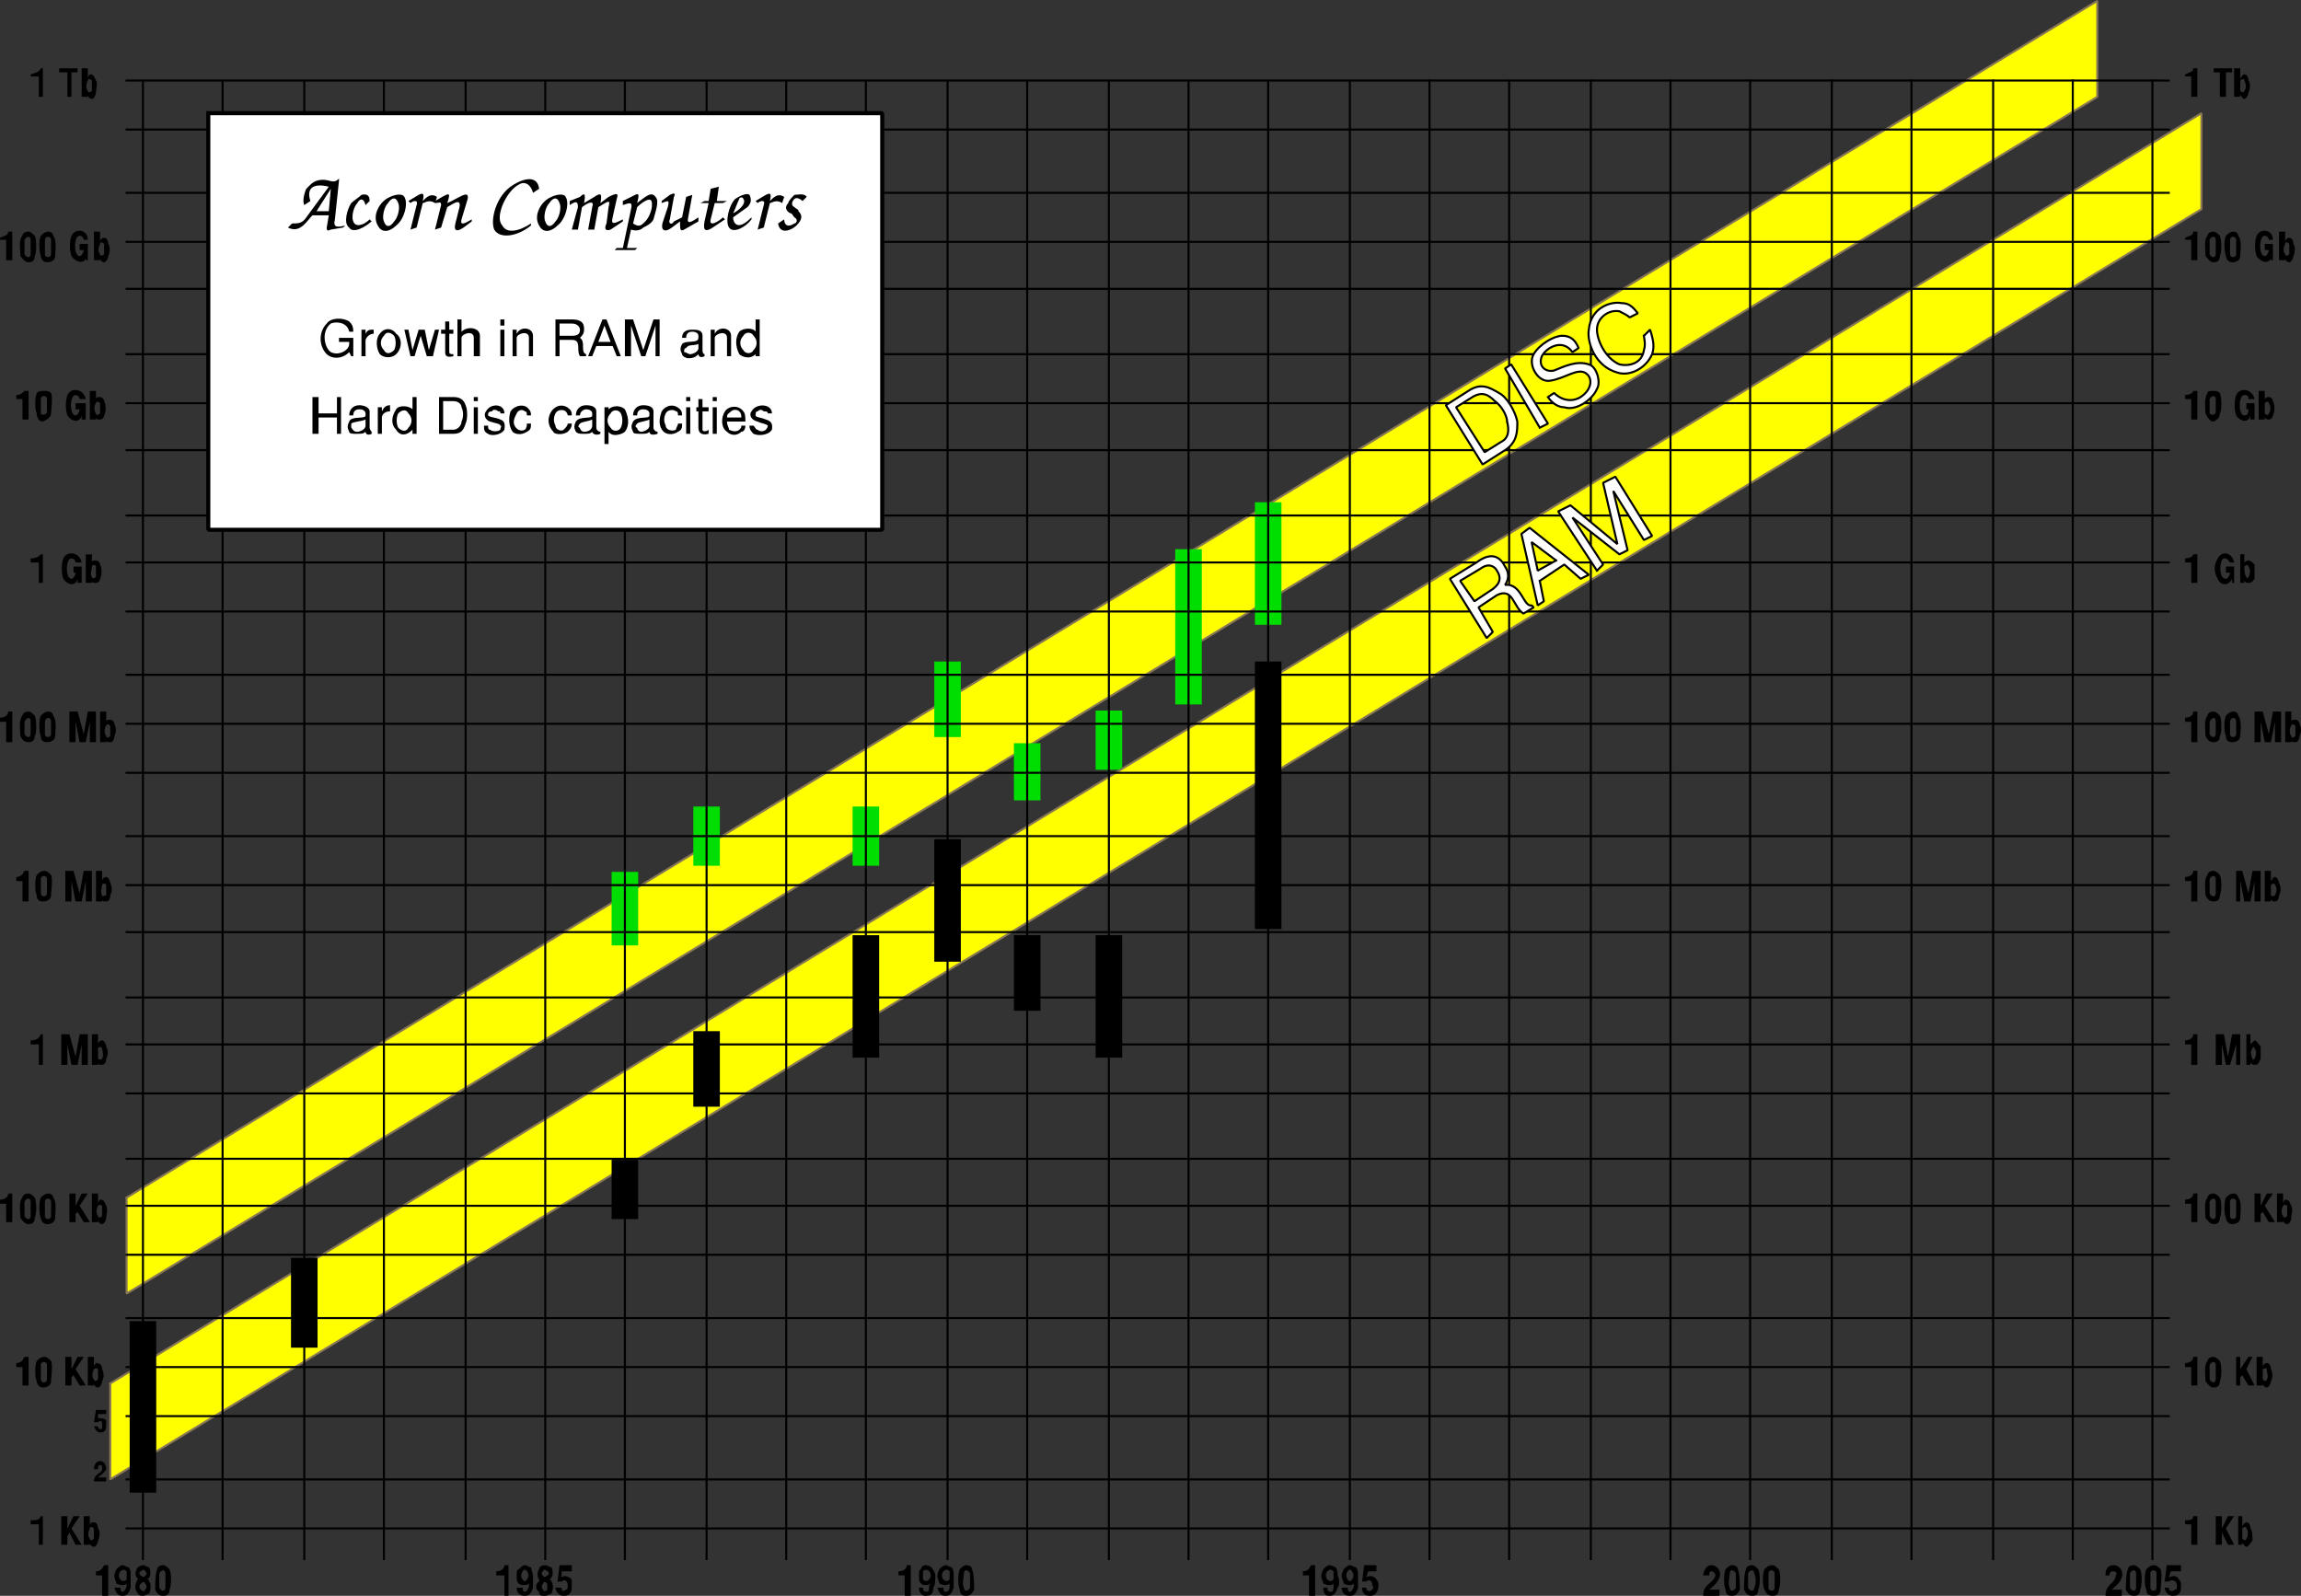
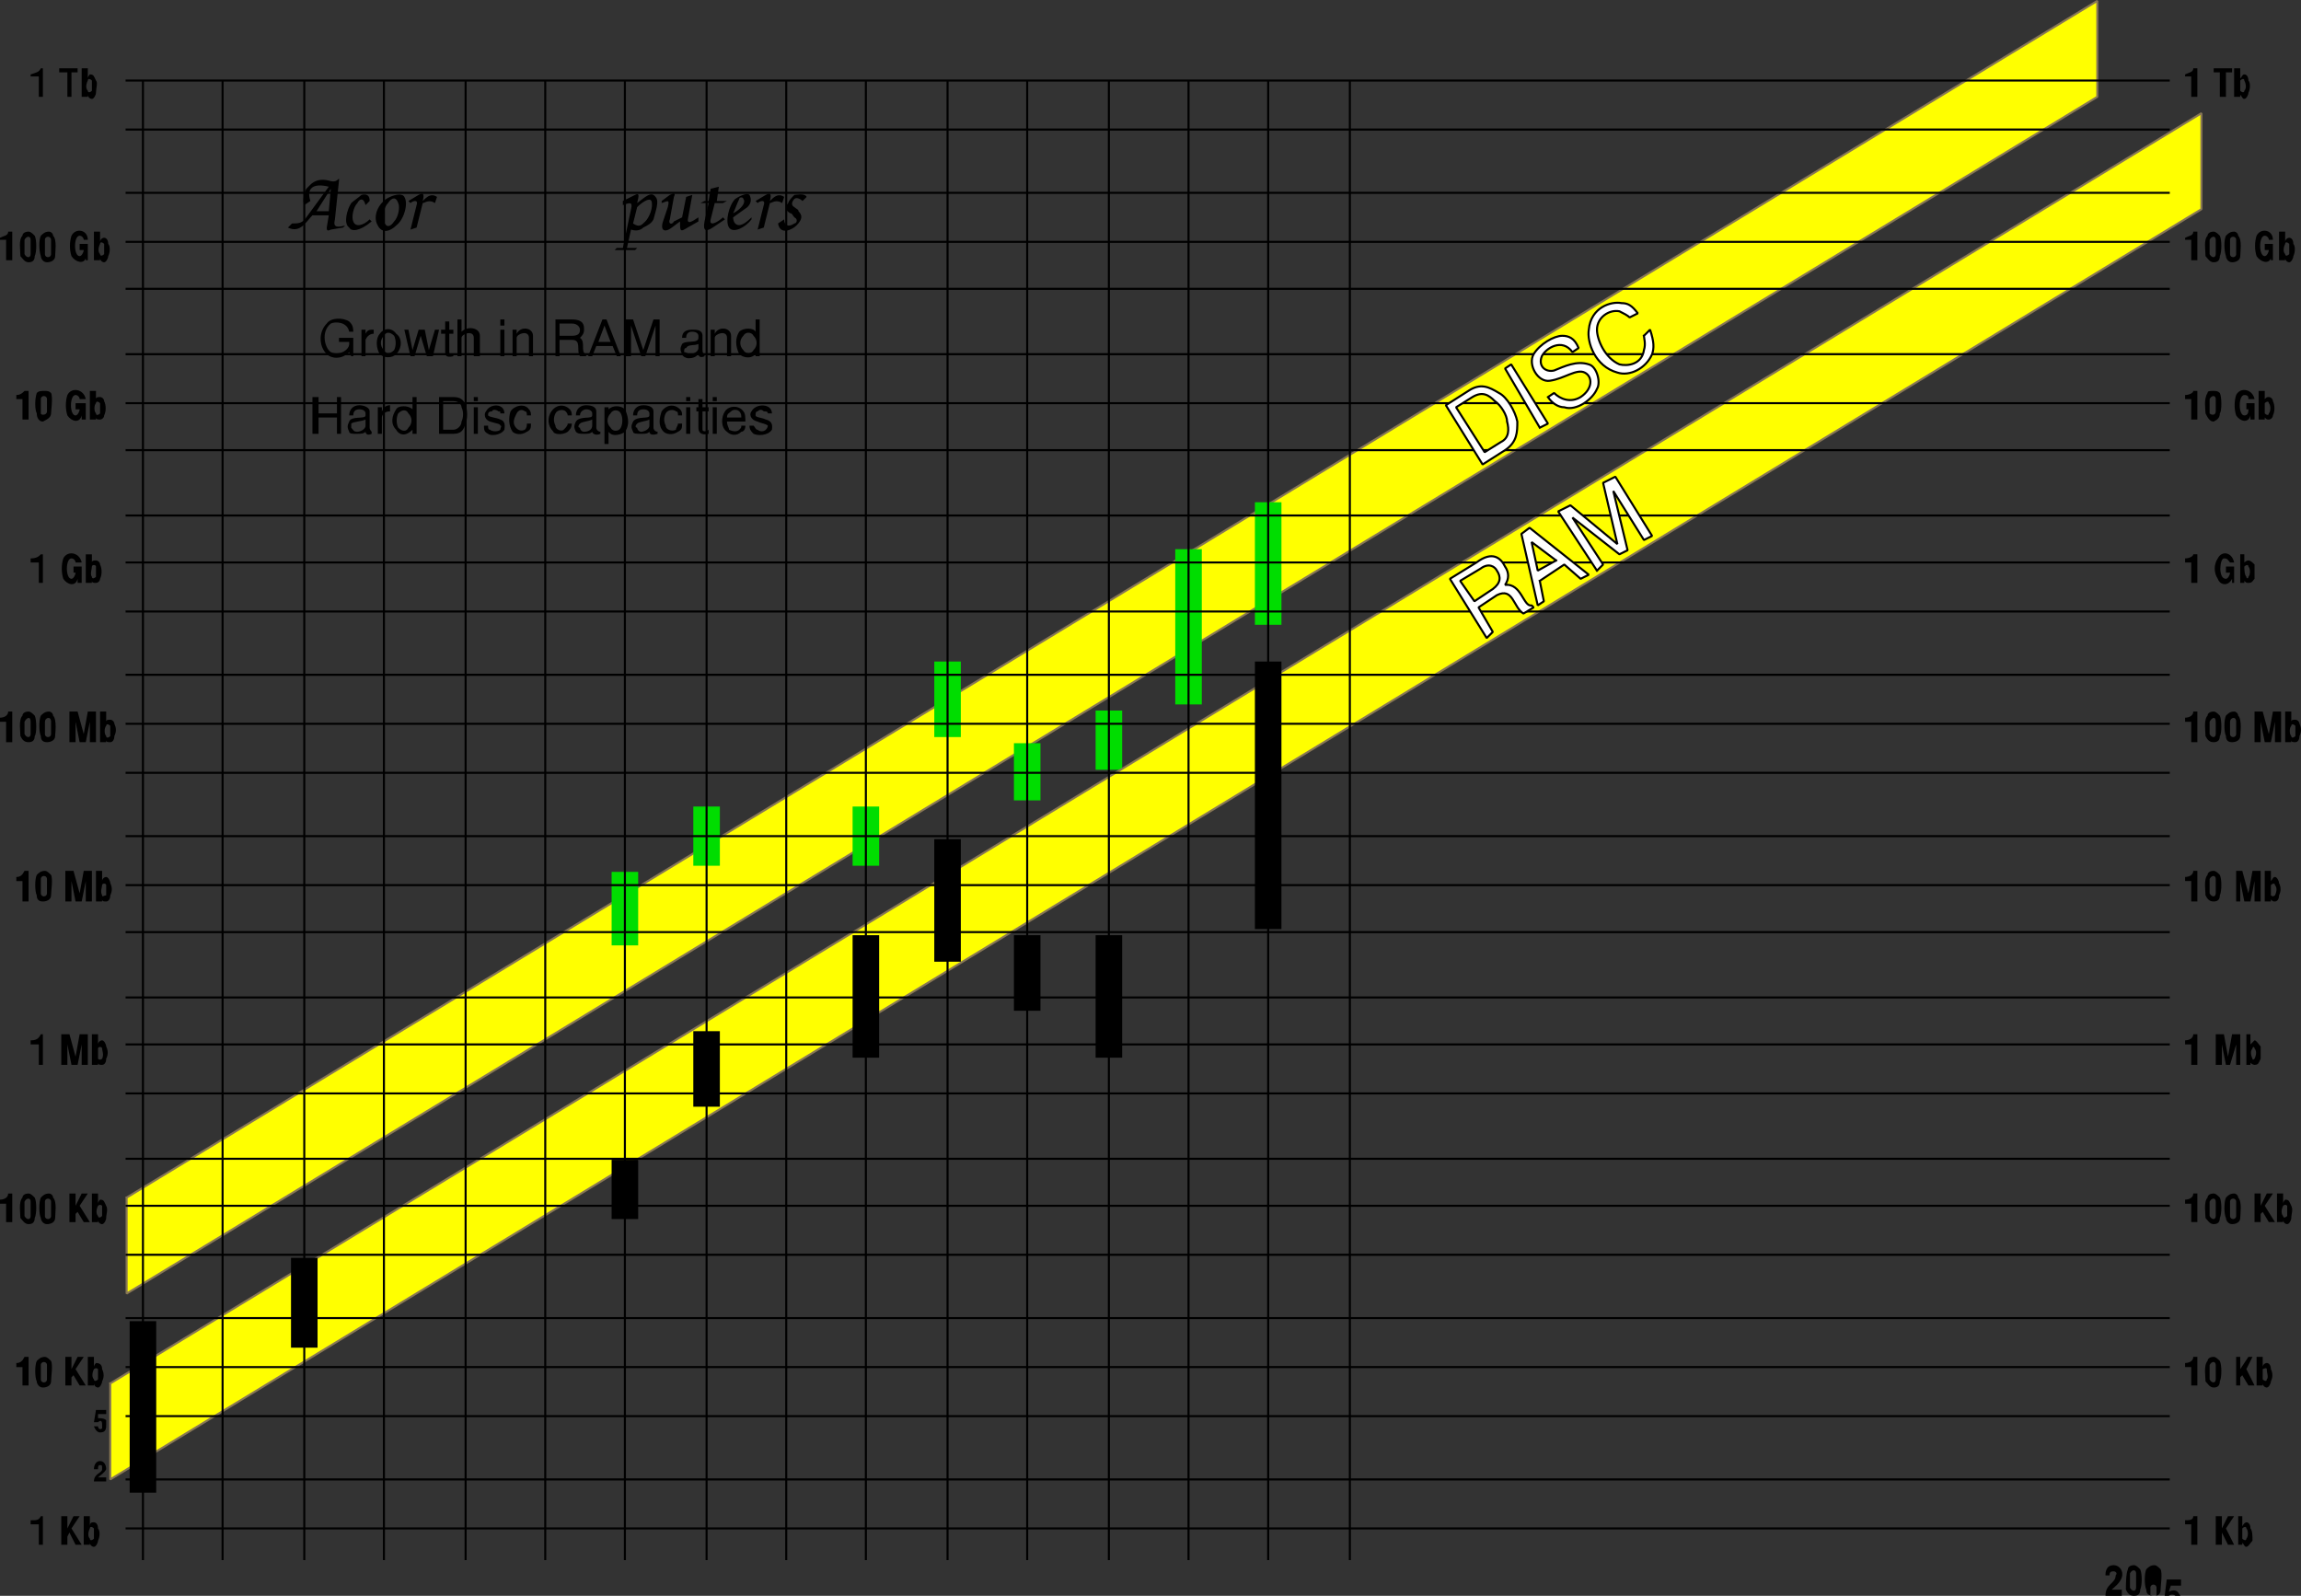
<svg xmlns="http://www.w3.org/2000/svg" width="1126.75" height="781.427" version="1.2">
  <rect width="100%" height="100%" fill="#333333" stroke="none" />
  <g fill="none" fill-rule="evenodd" stroke="#000" stroke-linecap="square" stroke-linejoin="bevel" font-family="'Sans Serif'" font-size="12.5" font-weight="400">
    <path fill="#000" stroke="none" d="M19 756.427h2v-14h-1c-1 2-2 2-5 2v2h4v10m11 0h3v-4l1-2 3 6h3l-5-8 4-6h-3l-3 6v-6h-3v14m11 0v-14h3v5c0-2 1-2 2-2s2 1 2 3c1 1 1 4 0 6 0 1-1 3-2 3s-2-1-2-2v1h-3m5-8c-1-1-2-1-2 0-1 2-1 4 0 5 0 1 1 1 2 0v-5m-35-70h3v-14h-2c-1 2-2 3-4 3v2h3v9m7-12c-1 2-1 8 0 10 0 1 1 3 3 3s4-1 4-3 1-8 0-10c-1-1-2-2-3-2-2 0-3 1-4 2m2 9v-7c0-2 3-2 3 0v7c0 2-3 2-3 0m12 3h3v-4l1-1 3 5h3l-5-8 4-6h-3l-3 6v-6h-3v14m11 0v-14h3v5c0-1 1-2 1-2 2 0 3 1 3 3 1 2 1 4 0 6 0 1-1 3-2 3s-2-1-2-2v1h-3m5-8c-1-1-2 0-2 0-1 2-1 4 0 5 0 1 1 1 2 0v-5m-45-72h3v-14H4c0 2-2 3-4 3v2h3v9m8-12c-2 2-1 8-1 10 1 1 2 3 4 3s3-1 3-3c1-2 1-8 0-10-1-1-2-2-3-2-2 0-3 1-3 2m1 9v-7c1-2 3-2 3 0v7c0 2-2 2-3 0m8-9c-1 2-1 8 0 10 0 1 1 3 3 3s4-1 4-3 1-8-1-10c0-1-1-2-2-2-2 0-3 1-4 2m2 9v-7c0-2 3-2 3 0v7c0 2-3 2-3 0m12 3h3v-4l1-1 3 5h3l-5-8 4-6h-3l-3 6v-6h-3v14m11 0v-14h3v5c0-1 1-2 1-2 2 0 2 1 3 3s0 4 0 6c0 1-1 3-2 3s-2-1-2-2v1h-3m5-8c-1-1-2 0-2 0-1 2-1 4 0 5 0 1 1 1 2 0v-5m-31-69h2v-15h-1c-1 2-2 3-5 3v2h4v10m11 0h3v-10l2 10h3l2-10v10h3v-15h-4l-2 11-3-11h-4v15m15 0v-15h3v5c0-1 1-2 2-2s2 2 2 3c1 2 1 4 0 6 0 2-1 3-2 3s-2 0-2-1v1h-3m5-8c0-1-2-1-2 0v5c1 1 2 0 2 0 1-2 0-4 0-5m-39-72h3v-15h-2c-1 2-2 3-4 3v2h3v10m7-13c-1 2-1 8 0 10 0 2 1 3 3 3s4-1 4-3 1-8 0-10c-1-1-2-2-3-2-2 0-3 1-4 2m2 9v-7c0-2 3-2 3 0v7c0 2-3 2-3 0m12 4h3v-10l2 10h3l2-10v10h3v-15h-4l-2 11-3-11h-4v15m15 0v-15h3v5c0-1 1-2 2-2s2 2 2 3c1 2 1 4 0 6 0 2-1 3-2 3s-2 0-2-1v1h-3m5-8c0-1-2-1-2 0s-1 3 0 5c0 1 1 0 2 0v-5m-49-70h3v-15H4c0 2-2 3-4 3v2h3v10m8-13c-2 2-1 8-1 10 1 2 2 3 4 3s3-1 3-3c1-1 1-8 0-10-1-1-2-2-3-2-2 0-3 1-3 2m1 9v-6c1-2 3-3 3 0v6c0 2-2 2-3 0m8-9c-1 2-1 8 0 10 0 2 1 3 3 3s4-1 4-3c0-1 1-8-1-10 0-1-1-2-2-2-2 0-3 1-4 2m2 9v-6c0-2 3-3 3 0v6c0 2-3 2-3 0m12 4h3v-10l2 10h3l2-10v10h3v-15h-4l-2 11-3-11h-4v15m15 0v-15h3v5c0-1 1-1 2-1s2 1 2 2c1 2 1 4 0 6 0 2-1 3-2 3s-2 0-2-1v1h-3m5-8c-1-1-2-1-2 0-1 1-1 4 0 5 0 1 1 1 2 0v-5m-35-70h2v-14h-1c-1 1-2 2-5 2v2h4v10m12-12c-1 3-1 7 0 10 2 3 6 4 7 0v2h2v-8h-4v3h1c0 1-1 3-2 3-3 0-3-10 0-10 1 0 2 1 2 2h3c-1-5-7-6-9-2m11 12v-14h3v4c0-1 1-1 2-1s2 1 2 2c1 2 1 5 0 7 0 1-1 2-2 2s-2 0-2-1v1h-3m5-8c0-1-2-1-2 0s-1 4 0 5c0 1 1 1 2 0v-5m-36-72h3v-14h-2c-1 1-2 2-4 2v2h3v10m7-13c-1 3-1 8 0 10 0 2 1 4 3 4 2-1 4-2 4-4 0-1 1-8 0-10-1-1-2-1-3-1-2 0-3 0-4 1m2 10v-7c0-2 3-2 3 0v6c0 2-3 2-3 1m13-9c-1 3-1 7 0 10 2 3 6 4 7 0v2h2v-8h-5v3h2c0 1-1 3-2 3-3 0-3-10 0-10 1 0 2 1 2 2h3c-1-5-7-6-9-2m11 12v-14h3v4c0-1 1-1 2-1s2 1 2 2c1 2 1 5 0 7 0 1-1 2-2 2s-2 0-2-1v1h-3m5-8c-1-1-2-1-2 0-1 1-1 4 0 5 0 1 1 1 2 0v-5m-46-70h3v-14H4c0 2-2 2-4 3v1h3v10m8-12c-2 2-1 7-1 10 1 1 2 3 4 3s3-1 3-3c1-2 1-8 0-10-1-1-2-2-3-2-2 0-3 1-3 2m1 9v-7c1-2 3-2 3 0v7c0 2-2 2-3 0m8-9c-1 2-1 7 0 10 0 1 1 3 3 3s4-1 4-3 1-8-1-10c0-1-1-2-2-2-2 0-3 1-4 2m2 9v-7c0-2 3-2 3 0v7c0 2-3 2-3 0m13-9c-1 3-1 7 0 10 2 3 6 4 7 1v1h1v-8h-4v3h2c0 1-1 3-2 3-3 0-3-10 0-10 1 0 2 1 2 2h2c0-5-6-6-8-2m11 12v-14h3v5c0-1 1-2 2-2s2 1 2 3c1 1 1 4 0 6 0 1-1 3-2 3s-2-1-2-2v1h-3m5-8c-1-1-2-1-2 0-1 2-1 4 0 5 0 1 1 1 2 0v-5m-5 606c0-4 4-4 4-6s0-2-1-2-1 1-1 2h-2c0-2 1-4 3-4s3 2 3 4c-1 2-3 3-4 4h4v2h-6m0-27h2c0 1 1 2 2 1v-2c0-2-1-2-2-1h-2l1-6h5v2h-4v2c1 0 3 0 4 1v2c0 2 0 4-3 4-2 0-3-3-3-3m-27-651h2v-14h-1c-1 2-2 2-5 3v1h4v10m14 0h2v-12h3v-2h-9v2h4v12m7 0v-14h3v5c0-1 1-2 1-2 2 0 2 1 3 3 1 1 0 4 0 6 0 1-1 3-2 3s-2-1-2-2v1h-3m5-8c-1-1-2-1-2 0-1 2-1 4 0 5 0 1 1 1 2 0v-5m1028 8h3v-14h-2c0 2-2 2-4 3v1h3v10m14 0h3v-12h3v-2h-9v2h3v12m7 0v-14h3v5c1-1 1-2 2-2s2 1 2 3c1 1 1 4 0 6 0 1-1 3-2 3s-1-1-2-2v1h-3m5-8c0-1-1-1-2 0v5c1 1 2 1 2 0 1-1 1-3 0-5m-26 88h3v-14h-2c0 2-2 2-4 3v1h3v10m8-12c-2 2-1 7-1 10 1 1 2 3 4 3s3-1 3-3c1-2 1-8 0-10-1-1-2-2-3-2-2 0-3 1-3 2m1 9v-7c1-2 3-2 3 0v7c0 2-2 2-3 0m8-9c-1 2-1 7 0 10 0 1 1 3 3 3s4-1 4-3 1-8-1-10c0-1-1-2-2-2-2 0-3 1-4 2m2 9v-7c0-2 3-2 3 0v7c0 2-3 2-3 0m13-9c-1 3-1 7 0 10 2 3 6 4 7 1v1h1v-8h-4v3h2c0 1-1 3-2 3-3 0-3-10 0-10 1 0 2 1 2 2h2c0-5-6-6-8-2m11 12v-14h3v5c0-1 1-2 2-2s2 1 2 3c1 1 1 4 0 6 0 1-1 3-2 3s-2-1-2-2v1h-3m5-8c-1-1-2-1-2 0-1 2-1 4 0 5 0 1 1 1 2 0v-5m-48 86h3v-14h-2c0 1-2 2-4 2v2h3v10m8-13c-2 3-1 8-1 10 1 2 2 4 4 4 2-1 3-2 3-4 1-1 1-8 0-10-1-1-2-1-3-1-2 0-3 0-3 1m1 10v-7c1-2 3-2 3 0v6c0 2-2 2-3 1m13-9c-1 3-1 7 0 10 2 3 6 4 7 0v2h2v-8h-4v3h1c0 1 0 3-2 3-3 0-3-10 0-10 2 0 2 1 2 2h3c-1-5-7-6-9-2m11 12v-14h3v4c1-1 1-1 2-1s2 1 2 2c1 2 1 5 0 7 0 1-1 2-2 2s-1 0-2-1v1h-3m5-8c0-1-1-1-2 0v5c1 1 2 1 2 0 1-1 1-4 0-5m-38 88h3v-14h-2c0 1-2 2-4 2v2h3v10m13-12c-2 3-2 7 0 10 1 3 5 4 7 0v2h1v-8h-4v3h2c0 1-1 3-2 3-4 0-3-10-1-10s2 1 3 2h2c-1-5-6-6-8-2m11 12v-14h2v4c1-1 2-1 2-1 1 0 2 1 3 2v7c-1 1-1 2-3 2-1 0-1 0-2-1v1h-2m4-8c0-1-1-1-2 0 0 1 0 4 1 5 0 1 1 1 1 0 1-1 1-4 0-5m-28 86h3v-15h-2c0 2-2 3-4 3v2h3v10m8-13c-2 2-1 8-1 10 1 2 2 3 4 3s3-1 3-3c1-1 1-8 0-10-1-1-2-2-3-2-2 0-3 1-3 2m1 9v-6c1-2 3-3 3 0v6c0 2-2 2-3 0m8-9c-1 2-1 8 0 10 0 2 1 3 3 3s4-1 4-3c0-1 1-8-1-10 0-1-1-2-2-2-2 0-3 1-4 2m2 9v-6c0-2 3-3 3 0v6c0 2-3 2-3 0m12 4h3v-10l2 10h3l2-10v10h3v-15h-4l-2 11-3-11h-4v15m15 0v-15h3v5c0-1 1-1 2-1s2 1 2 2c1 2 1 4 0 6 0 2-1 3-2 3s-2 0-2-1v1h-3m5-8c-1-1-2-1-2 0-1 1-1 4 0 5 0 1 1 1 2 0v-5m-51 86h3v-15h-2c0 2-2 3-4 3v2h3v10m8-13c-2 2-1 8-1 10 1 2 2 3 4 3s3-1 3-3c1-2 1-8 0-10-1-1-2-2-3-2-2 0-3 1-3 2m1 9v-7c1-2 3-2 3 0v7c0 2-2 2-3 0m13 4h2v-10l2 10h3l2-10v10h3v-15h-4l-2 11-3-11h-3v15m14 0v-15h3v5c1-1 1-2 2-2s2 2 2 3c1 2 1 4 0 6 0 2-1 3-2 3s-1 0-2-1v1h-3m5-8c0-1-1-1-2 0v5c1 1 2 0 2 0 1-2 1-4 0-5m-41 88h3v-15h-2c0 2-2 3-4 3v2h3v10m12 0h3v-10l2 10h2l3-10v10h2v-15h-4l-2 11-2-11h-4v15m15 0v-15h2v5l2-2c1 0 2 2 3 3v6c-1 2-1 3-3 3 0 0-1 0-2-1v1h-2m4-8c0-1-1-1-1 0-1 1-1 3 0 5 0 1 1 0 1 0 1-2 1-4 0-5m-31 85h3v-14h-2c0 2-2 3-4 3v2h3v9m8-12c-2 2-1 8-1 10 1 1 2 3 4 3s3-1 3-3c1-2 1-8 0-10-1-1-2-2-3-2-2 0-3 1-3 2m1 9v-7c1-2 3-2 3 0v7c0 2-2 2-3 0m8-9c-1 2-1 8 0 10 0 1 1 3 3 3s4-1 4-3 1-8-1-10c0-1-1-2-2-2-2 0-3 1-4 2m2 9v-7c0-2 3-2 3 0v7c0 2-3 2-3 0m12 3h3v-4l1-1 3 5h3l-5-8 4-6h-3l-3 6v-6h-3v14m11 0v-14h3v5c0-1 1-2 1-2 2 0 2 1 3 3s0 4 0 6c0 1-1 3-2 3s-2-1-2-2v1h-3m5-8c-1-1-2 0-2 0-1 2-1 4 0 5 0 1 1 1 2 0v-5m-47 88h3v-14h-2c0 2-2 3-4 3v2h3v9m8-12c-2 2-1 8-1 10 1 1 2 3 4 3s3-1 3-3c1-2 1-8 0-10-1-1-2-2-3-2-2 0-3 1-3 2m1 9v-7c1-2 3-2 3 0v7c0 2-2 2-3 0m13 3h2v-4l1-1 3 5h3l-4-8 3-6h-2l-4 6v-6h-2v14m10 0v-14h3v5c0-1 1-2 2-2s2 1 2 3c1 2 1 4 0 6 0 1-1 3-2 3s-2-1-2-2v1h-3m5-8c0-1-2 0-2 0v5c1 1 2 1 2 0 1-1 0-3 0-5m-37 86h3v-14h-2c0 2-2 2-4 2v2h3v10m12 0h3v-6l3 6h3l-4-8 4-6h-3l-3 6v-6h-3v14m11 0v-14h2v5c1-2 2-2 2-2 1 0 2 1 2 3 1 1 1 4 1 6-1 1-2 3-3 3s-1-1-2-2v1h-2m4-8c0-1-1-1-2 0v5c1 1 2 1 2 0 1-1 1-4 0-5" />
    <path fill="#ff0" stroke="#875" stroke-linecap="butt" d="m62 586.427 965-586v47l-965 586v-47" vector-effect="non-scaling-stroke" />
    <path fill="#ff0" stroke="#0d0" stroke-linecap="butt" stroke-width="13" d="M306 433.427v23m40-55v16m78-16v16m40-63v-24m39 55v-15m40 0v-16m39-79v16m0 8v16m0 7v16m39-39v-47" />
    <path fill="#ff0" stroke="#875" stroke-linecap="butt" d="m54 677.427 1024-622v47l-1024 622v-47" vector-effect="non-scaling-stroke" />
    <path stroke-linecap="butt" stroke-width="13" d="M70 653.427v71m79-102v31m157-79v16m40-79v24m78-24v-47m40 0v-47m39 47v24m40-24v47m78-181v48m0 7v16m0 8v16m0 8v15" />
    <path stroke-linecap="butt" d="M267 39.427v724m39-724v724m40-724v724m39-724v724m39-724v724m-354-724v724m39-724v724m40-724v724m39-724v724m40-724v724m236-724v724m39-724v724m40-724v724m39-724v724m39-724v724m40-724v724m-599-724h1000m-1000 24h1000m-1000 55h1000m-1000-24h1000m-1000 47h1000m-1000 56h1000m-1000-24h1000m-1000 47h1000m-1000 55h1000m-1000-23h1000m-1000 47h1000m-1000 55h1000m-1000-24h1000m-1000 48h1000m-1000 55h1000m-1000-24h1000m-1000 47h1000m-1000 55h1000m-1000-23h1000m-1000 47h1000m-1000 55h1000m-1000-23h1000m-1000 47h1000m-1000 55h1000m-1000-24h1000m-1000 48h1000m-1000 55h1000m-1000-24h1000" vector-effect="non-scaling-stroke" />
-     <path fill="#000" stroke="none" d="M50 781.427h3v-15h-2c-1 2-2 3-4 3v2h3v10m6-4h3c0 1 0 2 1 2s2-2 2-3v-1c-1 1-3 1-5 0 0-1-1-2-1-4 0-1 1-3 1-3 1-1 2-2 3-2s2 1 3 1c1 1 1 3 1 4v6c-1 3-2 4-4 4s-3-1-4-4m6-8c-1-1-2-1-3 0s-1 3 0 4 2 1 3 0v-4m5 5c0-1 0-1 1-1-2-1-2-4-1-5 0-1 2-2 3-2s2 1 3 1c1 2 1 5-1 6 1 0 1 0 1 1 1 1 1 4 0 6-1 0-2 1-3 1s-2 0-3-2c-1-1-1-4 0-5m4-5c0-1-1-1-2 0-1 0-1 2 0 2 1 1 2 1 2 0 1 0 1-2 0-2m0 6c0-1-1-1-2 0s-1 2 0 3 2 1 2 0c1-1 1-2 0-3m6-7c-1 2-1 8-1 10 1 2 2 3 4 3s3-1 3-3c1-2 1-8 0-10-1-1-2-2-3-2-2 0-3 1-3 2m1 9v-7c1-2 3-2 3 0v7c0 2-2 2-3 0m169 4h2v-15h-2c0 2-2 3-4 3v2h4v10m6-4h3c0 1 0 2 1 2s2-2 2-3v-1c-1 1-4 1-5 0s-1-2-1-4c0-1 0-3 1-3 1-1 2-2 3-2s2 1 3 1c0 1 1 3 1 4v6c-1 3-2 4-4 4s-4-1-4-4m5-8c0-1-2-1-2 0-1 1-1 3 0 4 0 1 2 1 2 0 1-1 1-3 0-4m6 5v-1c-1-1-1-4 0-5 0-1 1-2 3-2 1 0 2 1 3 1 1 2 1 5-1 6 0 0 1 0 1 1 1 1 1 4 0 6-1 0-2 1-3 1-2 0-3 0-3-2-2-1-2-4 0-5m4-5c-1-1-2-1-2 0-1 0-1 2 0 2 0 1 1 1 2 0 1 0 1-2 0-2m0 6c-1-1-2-1-2 0-1 1-1 2 0 3 0 1 1 1 2 0v-3m4 2h3c0 2 1 2 2 1 1 0 1-1 1-2 0-3-2-3-3-2h-2l1-8h6v3h-5v3c1-1 3-1 5 1v3c0 2 0 5-4 5-3 0-4-3-4-4m171 4h3v-15h-2c0 2-2 3-4 3v2h3v10m7-4h2c0 1 0 2 2 2 1 0 1-2 1-3l1-1c-2 1-4 1-5 0s-1-2-1-4c0-1 0-3 1-3 0-1 1-2 2-2 2 0 3 1 3 1 1 1 2 3 2 4 0 2 0 5-1 6 0 3-1 4-4 4-1 0-3-1-3-4m5-8c-1-1-2-1-3 0v4c1 1 2 1 3 0s1-3 0-4m4 8h3c0 1 0 2 1 2 2 0 2-2 2-3v-1c-1 1-3 1-5 0 0-1-1-2-1-4 0-1 1-3 1-3 1-1 2-2 3-2s2 1 3 1c1 1 1 3 1 4v6c-1 3-2 4-4 4s-3-1-4-4m6-8c-1-1-2-1-3 0s-1 3 0 4 2 1 3 0v-4m5-1c-1 2-1 8 0 10 0 2 1 3 3 3s3-1 4-3c0-2 0-8-1-10 0-1-1-2-3-2-1 0-2 1-3 2m2 9c-1-2 0-5 0-7s2-2 3 0v7c-1 2-3 2-3 0m169 4h3v-15h-2c-1 2-2 3-4 3v2h3v10m7-4h2c0 1 0 2 2 2 1 0 1-2 1-3v-1c-1 1-3 1-5 0 0-1-1-2-1-4 0-1 1-3 1-3 1-1 2-2 3-2s3 1 3 1c1 1 1 3 1 4 1 2 1 5 0 6-1 3-2 4-4 4s-3-1-3-4m5-8c-1-1-2-1-3 0s-1 3 0 4 2 1 3 0v-4m4 8h3c0 1 0 2 1 2s2-2 2-3v-1c-1 1-3 1-5 0 0-1-1-2-1-4 0-1 1-3 1-3 1-1 2-2 3-2s2 1 3 1c1 1 1 3 1 4v6c-1 3-2 4-4 4s-4-1-4-4m5-8c0-1-2-1-2 0-1 1-1 3 0 4 0 1 2 1 2 0 1-1 1-3 0-4m5 8h2c0 2 2 2 3 1 0 0 1-1 0-2 0-3-2-3-3-2h-2l1-8h6v3h-4l-1 3c1-1 4-1 5 1 1 1 1 2 1 3 0 2-1 5-4 5-4 0-4-3-4-4m167 4c0-6 5-6 6-10 0-1-1-2-2-2s-1 1-1 2h-3c0-1 1-5 4-5s5 3 4 6-4 5-5 6h5v3h-8m11-13c-1 2-1 8 0 10 0 2 1 3 3 3s3-1 4-3c0-2 0-8-1-10 0-1-1-2-3-2-1 0-2 1-3 2m2 9c-1-2 0-5 0-7s2-2 3 0v7c-1 2-3 2-3 0m8-9c-1 2-1 8-1 10 1 2 2 3 4 3s3-1 3-3c1-2 1-8 0-10-1-1-2-2-3-2-2 0-3 1-3 2m1 9v-7c1-2 3-2 3 0 1 2 1 5 0 7 0 2-2 2-3 0m8-9c-1 2-1 8 0 10s2 3 4 3 3-1 3-3c1-2 1-8 0-10-1-1-2-2-3-2-2 0-3 1-4 2m2 9v-7c0-2 3-2 3 0v7c0 2-3 2-3 0" />
-     <path stroke-linecap="butt" d="M700 39.427v724m39-724v724m40-724v724m39-724v724m39-724v724m40-724v724m39-724v724m40-724v724m39-724v724m39-724v724" vector-effect="non-scaling-stroke" />
-     <path fill="#000" stroke="none" d="M1031 781.427c0-6 5-6 5-10 1-1 0-2-1-2-2 0-2 1-2 2h-2c0-1 0-5 4-5 3 0 5 3 4 6s-4 5-5 6h5v3h-8m11-13c-1 2-1 8-1 10 1 2 2 3 4 3s3-1 3-3c1-2 1-8 0-10-1-1-2-2-3-2-2 0-3 1-3 2m1 9v-7c1-2 3-2 3 0v7c0 2-2 2-3 0m8-9c-1 2-1 8 0 10 0 2 1 3 4 3 2 0 3-1 3-3s1-8 0-10c-1-1-2-2-3-2-2 0-3 1-4 2m2 9v-7c0-2 3-2 3 0v7c0 2-3 2-3 0m7 0h2c0 2 2 2 3 1 1 0 1-1 1-2 0-3-3-3-4-2h-2l1-8h7v3h-5l-1 3c2-1 4-1 5 1 1 1 1 2 1 3 0 2 0 5-4 5-3 0-4-3-4-4" />
-     <path fill="#fff" stroke-linecap="butt" stroke-width="2" d="M102 55.427h330v204H102v-204" />
+     <path fill="#000" stroke="none" d="M1031 781.427c0-6 5-6 5-10 1-1 0-2-1-2-2 0-2 1-2 2h-2c0-1 0-5 4-5 3 0 5 3 4 6s-4 5-5 6h5v3h-8m11-13c-1 2-1 8-1 10 1 2 2 3 4 3s3-1 3-3c1-2 1-8 0-10-1-1-2-2-3-2-2 0-3 1-3 2m1 9v-7c1-2 3-2 3 0v7c0 2-2 2-3 0m8-9c-1 2-1 8 0 10 0 2 1 3 4 3 2 0 3-1 3-3s1-8 0-10c-1-1-2-2-3-2-2 0-3 1-4 2m2 9c0-2 3-2 3 0v7c0 2-3 2-3 0m7 0h2c0 2 2 2 3 1 1 0 1-1 1-2 0-3-3-3-4-2h-2l1-8h7v3h-5l-1 3c2-1 4-1 5 1 1 1 1 2 1 3 0 2 0 5-4 5-3 0-4-3-4-4" />
    <path fill="#000" stroke="none" d="M149 100.427c-1-2 0-6 1-8l2-2c2-2 5-3 9-2 3 1 4 0 5-1v1l-2 19c-1 4 1 4 5 3l-1 1-6 1c-2 1-2 0-2-1l1-6h-8c-3 3-6 9-12 6l2-2c3 0 5 0 7-3l11-15c-8-2-11 1-9 7l-3 2m12 3 1-11-7 11h6m20-5-2 2c-1-4-3-3-4-1-2 2-3 7-2 9 1 3 5 2 8-1l1 1c-6 5-10 5-11 3-3-2-1-9 1-12 1-1 4-3 5-4 4-1 4 2 4 3m17-2c-1-2-5-1-7 0-5 2-9 9-6 14 2 4 6 3 9 0 4-3 6-11 4-14m-3 3c-1-3-3-3-5 0-2 2-3 7-2 9 1 3 3 3 5 0 2-2 3-7 2-9m12-1c2-2 4-4 7-2l-1 3c-3-2-5 0-6 0l-3 12-3 1 3-12c1-3-2-2-3-1l-1-1 5-3c2-1 3-1 2 3" />
-     <path fill="#000" stroke="none" d="M219 99.427c5-2 11-7 10-2l-3 10c-1 4 3 1 5 0v1l-4 3c-3 2-5 2-4-2l2-8c1-5-4-1-6 0l-3 10-3 1 3-12c0-2-1-1-3-1v-1c7-4 8-5 6 1m41 11v-1c-6 4-12 5-14 1-4-4 2-17 8-20 3-2 6 0 7 4l3-2c-1-8-10-4-14-1-7 5-10 16-8 21 3 5 12 3 18-2m17-14c-1-2-5-1-7 0-5 2-9 9-6 14 2 4 6 3 9 0 4-3 6-11 4-14m-3 3c-1-3-3-3-5 0-2 2-3 7-2 9 1 3 3 3 5 0 2-2 3-7 2-9m28-2c1-3 0-3-4-1l-4 3c1-5 0-5-3-3l-5 3c1-5 0-5-2-3l-5 2v2c3-2 4-2 4 1l-3 11h3l2-11c4-3 6-3 5 0l-2 11h3l2-11c5-3 6-4 5 0l-1 8c-1 2-1 4 2 3l6-4v-1c-4 2-6 3-5-1l2-9" />
    <path fill="#000" stroke="none" d="M320 107.427c1-4 3-9 1-11-2-3-5 0-9 3 1-4 1-5-1-4l-6 3v2c3-1 5-2 4 2l-4 19h-3l-1 1h10l1-1h-5l2-9c3 1 5 0 6-1 2-1 4-2 5-4m-1-9c1 3-1 8-3 10s-3 3-6 1l2-8c2-2 6-5 7-3m9 9c-1 2 1 3 2 1l4-2 2-10 3-1-2 11c-1 4 2 2 5 0v2l-7 4c-2 1-2 0-2-4l-4 3c-4 3-6 1-4-4l2-6c1-4 0-3-3-2v-1l4-3c2-1 3-1 2 1l-2 11m27 0-1-1c-2 2-7 5-6 1l2-8h4l2-1h-5l1-7-4 1-1 6h-2l-2 1h4l-2 9c-1 5 1 5 4 3l6-4m4-3c1-2 2-5 3-7 0-1 2-1 2 0 1 1 0 3-1 4s-2 2-4 3m0 2 7-5c2-2 2-4 1-6-1-1-4 0-7 2-3 3-5 11-3 14s8 0 11-4v-1c-3 3-6 5-8 3 0 0-1-1-1-3m18-8c2-2 4-4 7-2l-1 3c-3-2-5 0-6 0l-3 12-3 1 3-12c1-3-2-2-3-1l-1-1 5-3c2-1 3-1 2 3m12 11c-3 2-5 1-5-2l-3 2c1 6 7 3 9 1 3-3 3-5 1-7 0-1-1-1-2-2-2-1-1-3 0-4s3 0 4 1l2-2c-1-2-5-1-6-1-1 1-3 3-3 4-2 2-1 4 1 5 1 0 1 1 2 2 2 1 1 3 0 3m-218 53c-1-5-7-5-9-4-5 4-3 12 0 14 4 2 9-1 9-4v-1h-5v-2h7v9h-1l-1-2c-4 4-9 3-11 1-4-4-4-11 0-15 2-3 8-3 11-1 1 1 2 2 2 5h-2m12-1c-2 0-3 0-4 2v-2h-2v13h2v-8s1-3 4-3v-2m10 3c-2-2-4-2-5 0-2 2-2 5 0 7 1 2 3 2 5 0 1-2 1-5 0-7m1-1c-2-3-6-3-8 0-2 2-2 7 0 10 2 2 6 2 8 0 3-3 3-8 0-10m11-2h3l2 10 3-10h2l-3 13h-3l-3-10-3 10h-2l-3-13h2l2 10 3-10m17 12v1c-4 1-4-1-4-2v-9h-2v-2h2v-4h2v4h2v2h-2v9c0 1 1 1 2 1m4-11c3-3 9-2 9 2v10h-3v-9c0-4-6-2-6 0v9h-2v-18h2v6m19-6v3h2v-3h-2m0 18h2v-13h-2v13m8-11c2-4 8-3 8 1v10h-2v-9c0-4-6-2-6 0v9h-2v-13h2v2m27 1h-6v-6h6c3 0 4 2 4 3 0 2-1 3-4 3m6-3c0 2-1 3-2 4 3 2 0 7 3 8v1h-3c-2-3 1-8-4-8h-6v8h-2v-18h8c6 0 6 3 6 5m6 8-2 5h-2l7-18h2l7 18h-2l-2-5h-8m7-2-3-8-3 8h6m7 7v-18h4l5 15 5-15h3v18h-2v-15l-5 15h-2l-5-15v15h-3m28-9h2c0-2 1-3 3-3s3 1 3 2v1c0 3-6 1-8 3-1 2-1 3 0 5 0 1 2 2 3 2 3 0 4-1 5-2 0 1 1 2 3 1v-1s-1 0-1-2v-7c0-3-3-3-5-3-3 0-5 1-5 4m8 3v2c0 2-3 3-4 3s-2-1-3-1c0-1 0-2 1-2 1-2 4-1 6-2m8-5c2-4 8-3 8 1v10h-2v-9c0-4-6-2-6 0v9h-2v-13h2v2m20-1c-1-2-6-2-8 0-2 3-2 7 0 11 1 1 5 3 8 0v1h2v-18h-2v6m-1 2c2 2 2 5 0 7-1 2-4 2-5 0-2-2-2-5 0-7 1-2 4-2 5 0m-213 38v-8h-3v18h3v-8h9v8h2v-18h-2v8h-9m15 1h2c0-2 1-3 3-3s3 1 3 2v1c0 2-7 0-8 3-1 2-1 3 0 5 0 1 2 1 3 1 3 0 4 0 5-1 0 1 1 2 3 1v-1s-1-1-1-2v-8c0-2-3-3-5-3-3 0-5 2-5 5m8 2v3c0 2-3 3-4 3-2 0-2-1-3-2v-2c1-1 5-1 7-2m12-7c-2 0-3 1-4 3v-2h-2v13h2v-8c0-1 1-3 4-3v-3m11 2c-2-2-7-2-8 0-2 3-3 7 0 10 1 2 4 4 8 0v2h2v-18h-2v6m-2 2c2 2 2 5 0 7-1 2-3 2-5 0-1-2-1-5 0-7 2-2 4-2 5 0m26 4c0 2-2 4-4 4h-5v-14h5c3 0 4 2 4 3 1 2 1 5 0 7m-4 6c4 0 5-2 6-5 1-2 1-7 0-9-1-3-3-4-6-4h-7v18h7m10-18v2h2v-2h-2m0 18h2v-13h-2v13m15-10c0-5-7-5-9-1-1 1-1 4 2 5s5 1 5 2c1 0 0 1 0 2-1 1-4 1-5 0-1 0-1-1-1-2h-2c0 2 0 3 2 4 1 1 6 1 8-2 0-1 1-4-2-5-2-1-5-1-6-2 0-1 0-2 2-2 0-1 2-1 3 0 1 0 1 0 1 1h2m11 5h2c0 2 0 3-2 4-3 2-6 1-7 0-2-3-2-7-1-10 2-3 7-4 9-1 1 1 1 2 1 3h-2c0-1 0-2-1-2-1-1-3-1-4 1s-2 4-1 6 3 3 5 2c1-1 1-2 1-3m20 0h2c0 2-1 3-2 4-3 2-7 1-7 0-3-3-3-7-1-10s6-4 9-1c1 1 1 2 1 3h-2c0-1-1-2-1-2-1-1-4-1-5 1s-1 4 0 6c0 2 3 3 4 2s2-2 2-3m4-4h2c0-2 2-3 3-3 2 0 3 1 3 2v1c0 2-6 0-8 3-1 2-1 3 0 5 1 1 2 1 4 1s3 0 4-1c0 1 2 2 4 1v-1c-1 0-2-1-2-2v-8c0-2-2-3-5-3s-5 2-5 5m8 2v3c0 2-2 3-4 3-1 0-2-1-2-2-1 0-1-1 0-2s4-1 6-2m14-3c-1-2-4-2-5 0-2 2-2 5 0 7 1 2 4 2 5 0s1-5 0-7m-6 9v6h-2v-18h2v1c2-2 6-2 8 0 1 2 3 7 0 11-1 1-6 3-8 0m12-8h2c0-2 1-3 3-3s3 1 3 2v1c0 2-6 0-8 3-1 2-1 3 0 5 0 1 2 1 4 1s3 0 4-1c0 1 1 2 4 1v-1c-1 0-2-1-2-2v-8c0-2-2-3-5-3s-5 2-5 5m8 2v3c0 2-3 3-4 3s-2-1-2-2c-1 0-1-1 0-2s4-1 6-2m14 2h2c0 2 0 3-2 4-3 2-6 1-7 0-3-3-2-7-1-10 2-3 6-4 9-1 1 1 1 2 1 3h-2c0-1 0-2-1-2-1-1-4-1-5 1s-1 4 0 6c0 2 3 3 5 2 0-1 1-2 1-3m4-13v2h2v-2h-2m0 18h2v-13h-2v13m11-2v2c-4 1-5-1-5-3v-8h-1v-2h1v-4h2v4h3v2h-3v9c0 1 2 1 3 0m2-16v2h2v-2h-2m0 18h2v-13h-2v13m14-4h2c0 2-1 3-2 3-2 2-5 2-7 0-3-2-3-7-1-10s7-3 9 0c1 1 1 3 1 5h-9c0 2 1 3 1 4 2 1 4 1 5 0s1-1 1-2m-1-7c1 1 1 2 1 3h-7c0-2 1-2 2-3s3-1 4 0m16 1c0-5-8-5-10-1-1 1-1 4 3 5 2 1 4 1 5 2 0 0 0 1-1 2s-3 1-4 0c-1 0-1-1-2-2h-2c0 2 1 3 2 4 2 1 7 1 9-2 0-1 1-4-3-5-2-1-5-1-5-2s0-2 1-2c1-1 2-1 3 0 1 0 2 0 2 1h2" />
    <path fill="#fff" stroke-linecap="butt" stroke-linejoin="miter" stroke-miterlimit="2" d="M738 206.427c1 4 1 8-3 10l-8 5-14-22 8-5c5-3 8-1 11 2 3 2 6 7 6 10m-1 14c6-4 6-9 6-14-1-5-5-12-9-14-5-3-9-5-15-1l-11 7 18 29 11-7m17-11 4-2-18-29-3 2 17 29m4-15c2 3 5 5 8 5 6 2 14-4 16-9 2-3 0-11-4-12-6-2-12 1-17 3-4 1-8-2-6-7 2-4 10-9 15-2l3-2c-2-5-5-6-8-6-4 0-11 4-14 9s2 14 8 13c7-1 13-6 17-4s4 8-2 12c-5 3-10 1-13-2l-3 2m47-30 3-3c2 6 2 9 1 12-3 7-11 11-17 9-11-3-15-15-14-21 1-11 11-14 16-13 3 0 5 1 8 5l-4 2c-1-1-3-2-5-3-5-1-11 3-11 9 0 5 4 14 11 17 4 1 11 0 12-7 1-3 0-6 0-7m-74 124-9 6-7-10 10-6c4-3 7-1 8 1 2 3 2 6-2 9m6-11c2 3 2 6 0 9 8-1 9 11 13 10l1 1-5 3c-5-3-5-13-13-9l-9 6 7 12-3 3-18-29 13-8c8-6 12-2 14 2m17 7 2 10-3 2-8-35 4-3 29 23-4 2-8-7-12 8m8-10-12-9 3 14 9-5m20 5-19-29 6-3 23 19-7-30 6-3 18 29-4 2-15-24 7 29-4 2-23-18 15 23-3 3" vector-effect="non-scaling-stroke" />
  </g>
</svg>